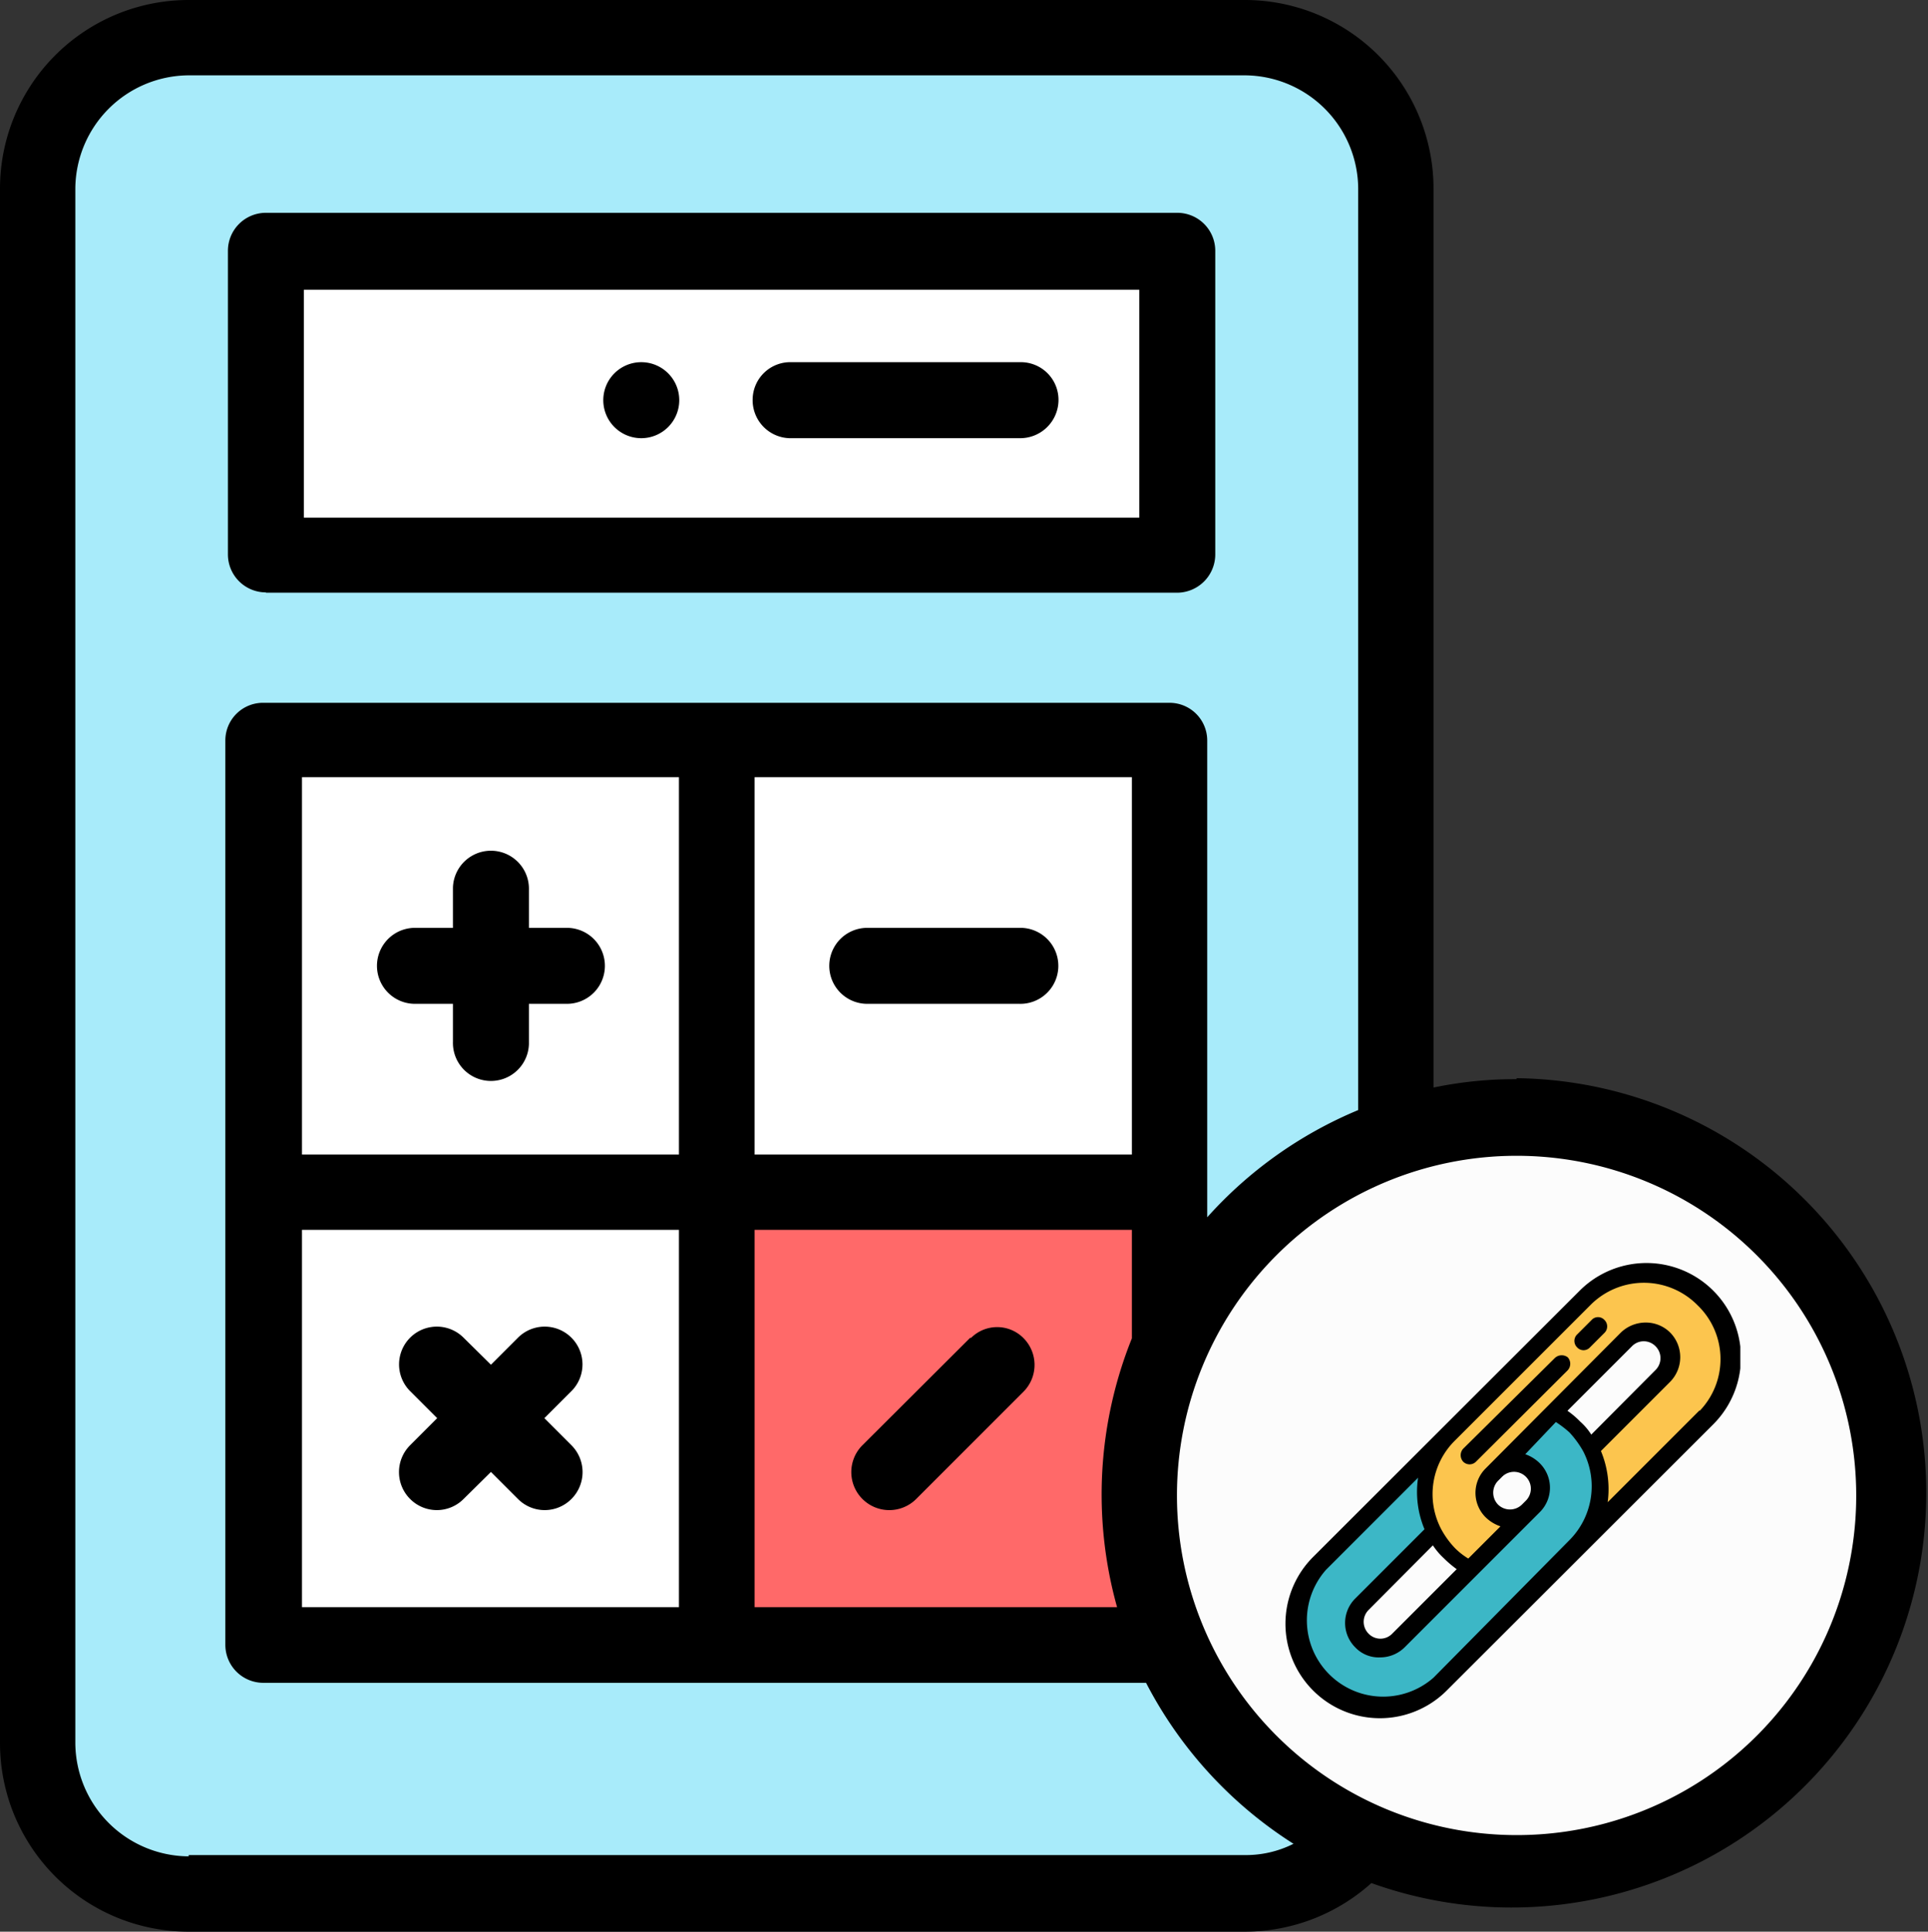
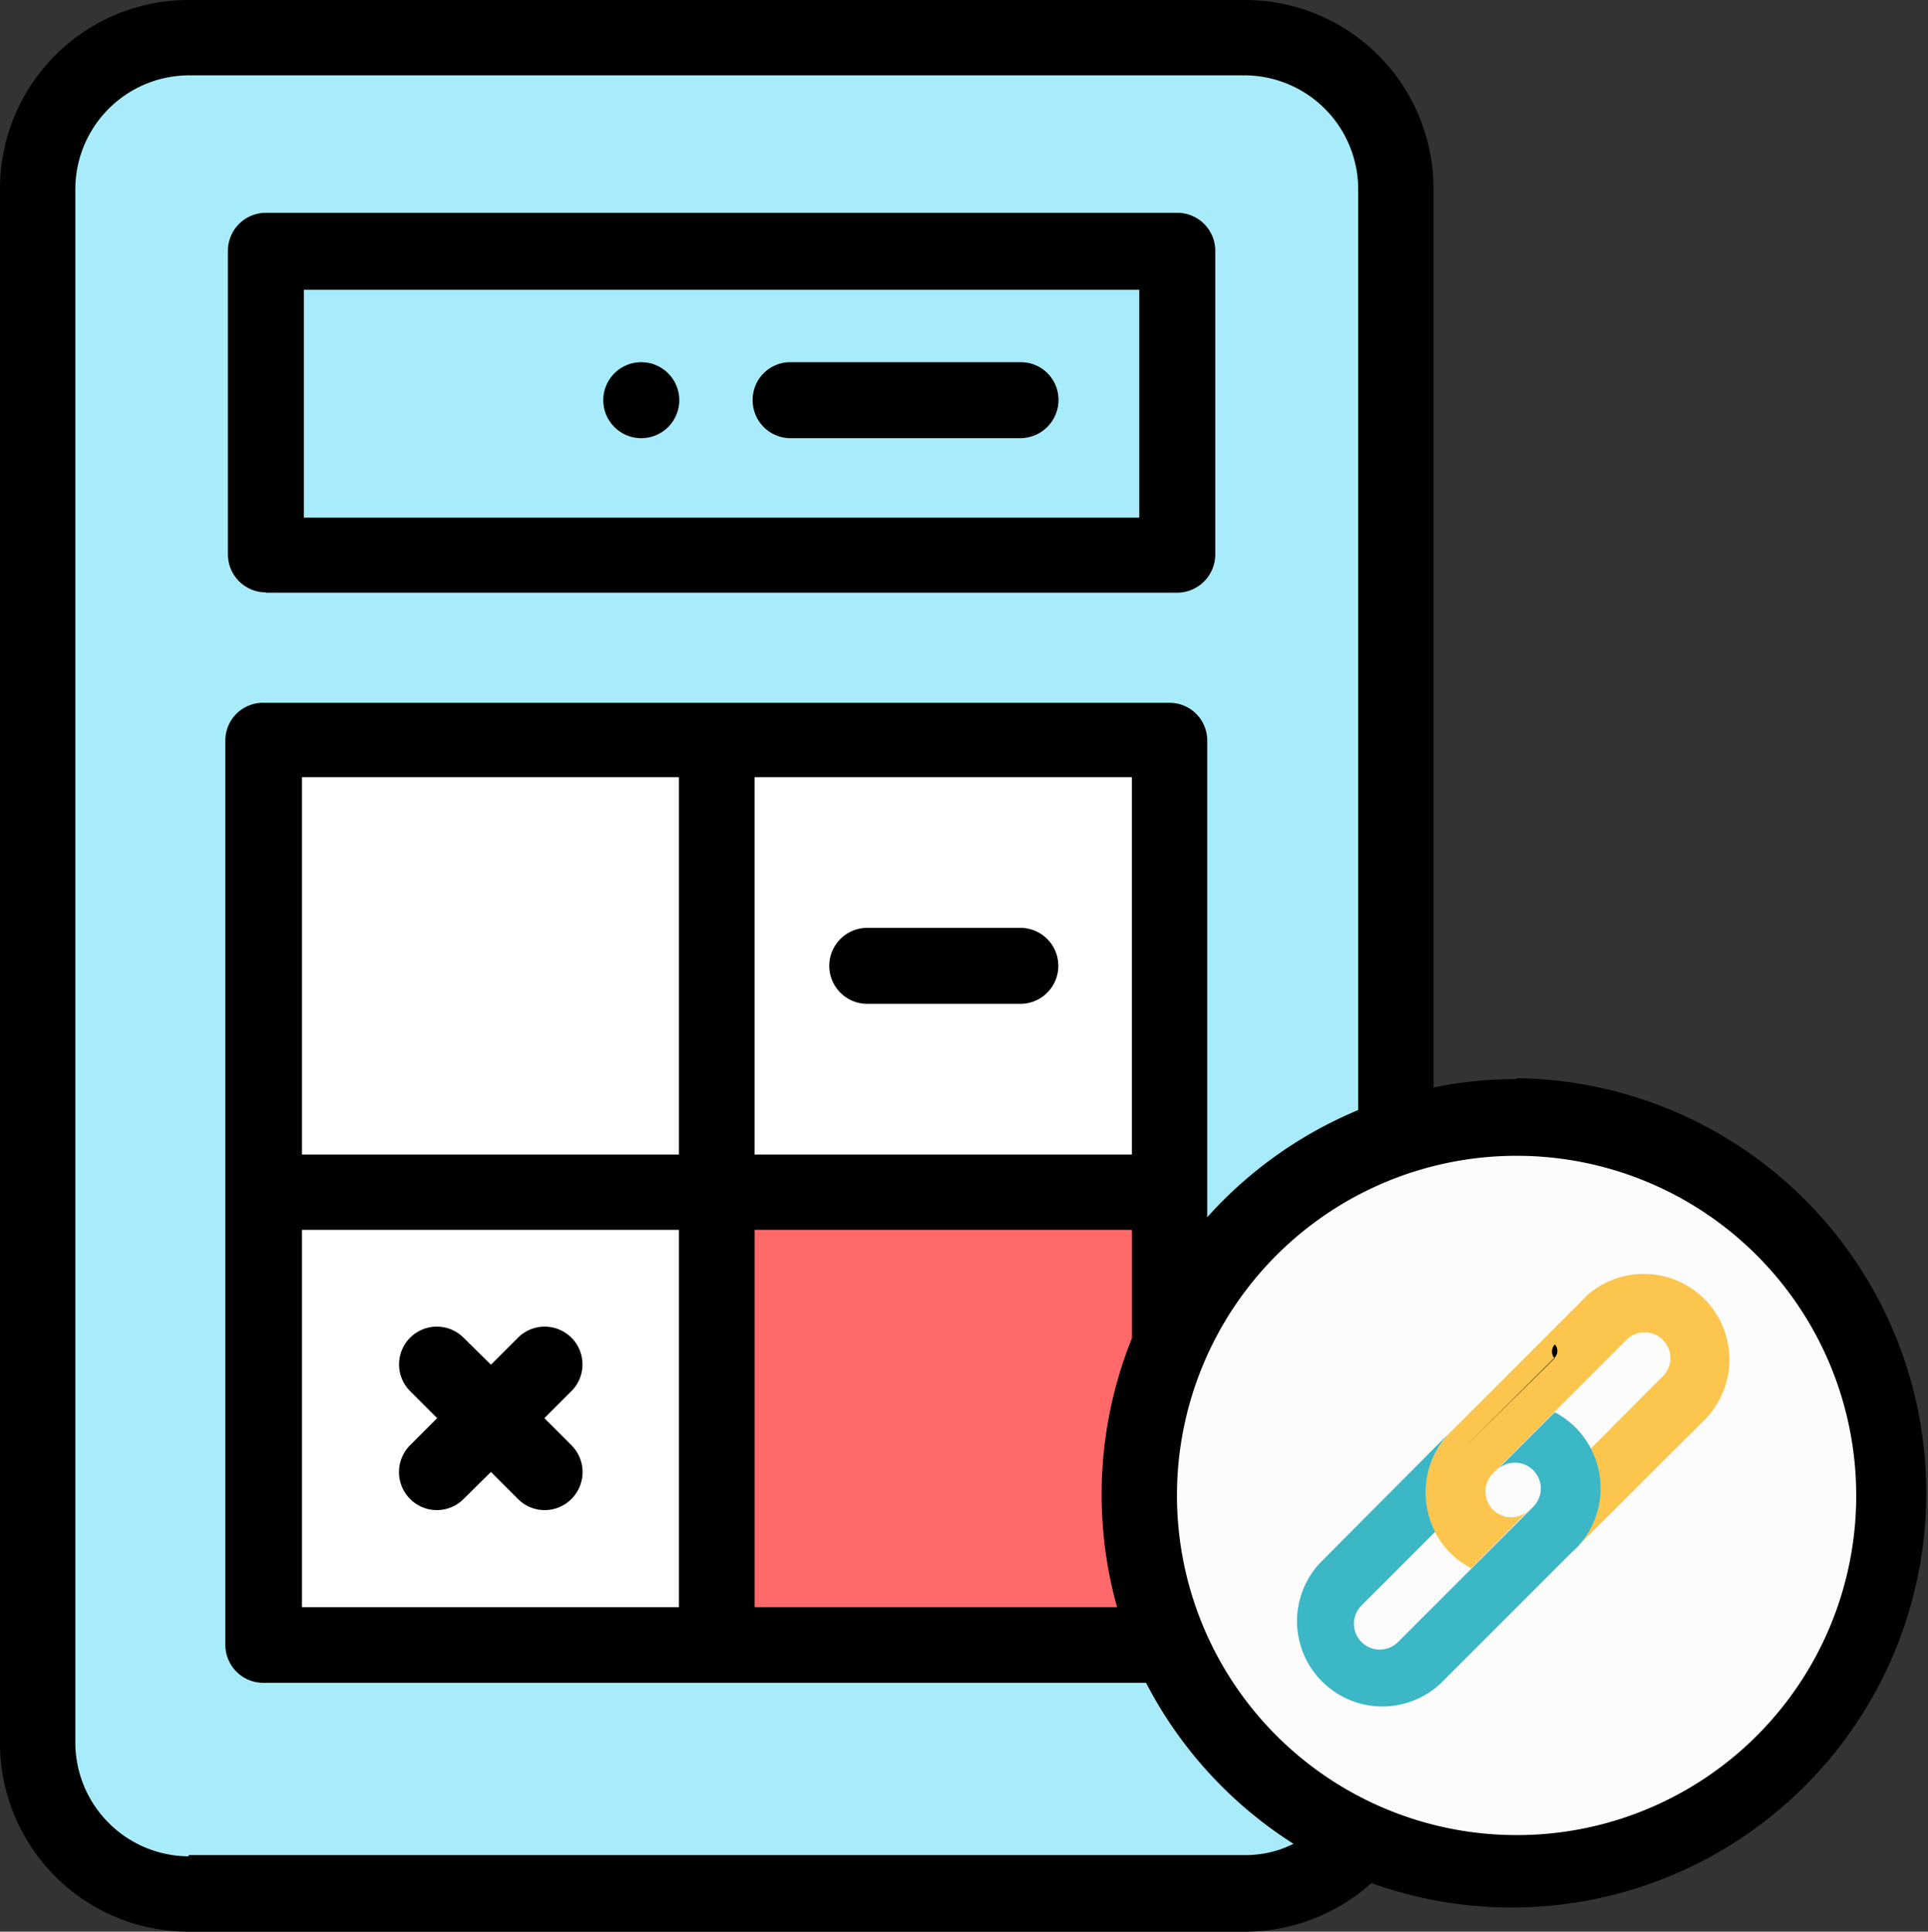
<svg xmlns="http://www.w3.org/2000/svg" id="Layer_1" data-name="Layer 1" viewBox="0 0 59.89 60">
  <rect x="0" y="0" width="59.89" height="60" fill="#333333" stroke="none" />
  <defs>
    <style>.cls-1{fill:none;}.cls-2{fill:#a8ebfa;}.cls-3{fill:#fcfcfc;}.cls-4{fill:#ff6969;}.cls-5{fill:#fff;}.cls-6{fill:#fcc54e;}.cls-7{clip-path:url(#clip-path);}.cls-8{fill:#3cb7c6;}</style>
    <clipPath id="clip-path" transform="translate(-277 -35)">
      <rect class="cls-1" x="316.92" y="74.22" width="14.14" height="14.17" />
    </clipPath>
  </defs>
  <title>website linkcount checker</title>
  <path id="Path_337" data-name="Path 337" class="cls-2" d="M320.62,40.87a4.7,4.7,0,0,0-4.71-4.69h-33a4.7,4.7,0,0,0-4.72,4.68h0V89.13a4.7,4.7,0,0,0,4.71,4.69h33a4.7,4.7,0,0,0,4.72-4.68h0Z" transform="translate(-277 -35)" />
  <path id="Path_338" data-name="Path 338" class="cls-3" d="M324,69.52a11.8,11.8,0,1,1-11.8,11.8A11.8,11.8,0,0,1,324,69.52Z" transform="translate(-277 -35)" />
  <path id="Path_339" data-name="Path 339" class="cls-4" d="M299.19,71.88V86h14.07l.09-14.14Z" transform="translate(-277 -35)" />
-   <rect id="Rectangle_70" data-name="Rectangle 70" class="cls-5" x="8.23" y="7.79" width="28.31" height="9.44" />
  <path id="Path_340" data-name="Path 340" class="cls-5" d="M285.23,57.72V86h14.15V71.88h14.16V57.72Z" transform="translate(-277 -35)" />
  <path id="Path_341" data-name="Path 341" d="M296.92,46.25a1.18,1.18,0,1,0,1.18,1.18h0A1.18,1.18,0,0,0,296.92,46.25Z" transform="translate(-277 -35)" />
  <path id="Path_342" data-name="Path 342" d="M324.11,68.52a12.41,12.41,0,0,0-2.58.26V40.86A5.86,5.86,0,0,0,315.67,35H282.86A5.86,5.86,0,0,0,277,40.86h0V89.14A5.86,5.86,0,0,0,282.86,95h32.81a5.89,5.89,0,0,0,3.93-1.51,12.88,12.88,0,1,0,4.51-25ZM282.86,92.66a3.54,3.54,0,0,1-3.52-3.52V40.86a3.54,3.54,0,0,1,3.52-3.52h32.81a3.54,3.54,0,0,1,3.52,3.52V69.48a13,13,0,0,0-4.69,3.33V58a1.17,1.17,0,0,0-1.17-1.17H285.2A1.17,1.17,0,0,0,284,58V86.09a1.18,1.18,0,0,0,1.17,1.18h27.43a13,13,0,0,0,4.58,5,3.28,3.28,0,0,1-1.54.35H282.86Zm3.52-7.74V73.2h11.71V84.92Zm25.78-25.78V70.86H300.44V59.14ZM298.09,70.86H286.38V59.14h11.71Zm2.35,2.34h11.72v3.37a13,13,0,0,0-.46,8.35H300.44ZM324.11,92A10.55,10.55,0,1,1,334.66,81.4h0A10.54,10.54,0,0,1,324.12,92Z" transform="translate(-277 -35)" />
-   <path id="Path_343" data-name="Path 343" d="M289.89,66.18h1.18v1.18a1.18,1.18,0,0,0,2.36.07V66.18h1.18a1.18,1.18,0,0,0,0-2.36h-1.18V62.64a1.18,1.18,0,0,0-2.36-.07v1.25h-1.18a1.18,1.18,0,0,0,0,2.36Z" transform="translate(-277 -35)" />
  <path id="Path_344" data-name="Path 344" d="M293.91,79.05l.84-.84a1.17,1.17,0,0,0-1.66-1.66l-.84.84-.85-.84a1.17,1.17,0,0,0-1.66,1.66l.84.84-.84.84a1.18,1.18,0,0,0,0,1.67,1.17,1.17,0,0,0,1.66,0h0l.85-.84.84.84a1.17,1.17,0,0,0,1.66,0,1.18,1.18,0,0,0,0-1.67Z" transform="translate(-277 -35)" />
  <path id="Path_345" data-name="Path 345" d="M303.94,66.18h4.72a1.18,1.18,0,0,0,.07-2.36h-4.79a1.18,1.18,0,0,0,0,2.36Z" transform="translate(-277 -35)" />
-   <path id="Path_346" data-name="Path 346" d="M307.14,76.55l-3.35,3.34a1.18,1.18,0,0,0,1.67,1.67l3.33-3.33a1.18,1.18,0,0,0,0-1.67,1.15,1.15,0,0,0-1.63,0l0,0Z" transform="translate(-277 -35)" />
  <path id="Path_347" data-name="Path 347" d="M285.26,53.41h28.31a1.19,1.19,0,0,0,1.18-1.18V42.79a1.18,1.18,0,0,0-1.18-1.18H285.26a1.18,1.18,0,0,0-1.18,1.18v9.43a1.18,1.18,0,0,0,1.18,1.18ZM286.44,44h25.95v7.08H286.44Z" transform="translate(-277 -35)" />
  <path id="Path_348" data-name="Path 348" d="M308.67,46.25h-7.08a1.17,1.17,0,0,0-1.21,1.14,1.18,1.18,0,0,0,1.14,1.22h7.15a1.19,1.19,0,0,0,1.21-1.15,1.17,1.17,0,0,0-1.14-1.21Z" transform="translate(-277 -35)" />
  <g id="Group_157" data-name="Group 157">
    <path id="Path_349" data-name="Path 349" class="cls-6" d="M326.25,75.29l-4.2,4.2a2.64,2.64,0,0,0-.47,3.1,2.58,2.58,0,0,0,1.12,1.12l1.78-1.79a.8.8,0,0,1-1.13-1.13l4.2-4.2a.8.8,0,0,1,1.13,1.13L326.41,80a2.67,2.67,0,0,1-.47,3.1L330,79.05a2.66,2.66,0,0,0-3.76-3.76Z" transform="translate(-277 -35)" />
    <g id="Group_156" data-name="Group 156">
      <g class="cls-7">
        <g id="Group_154" data-name="Group 154">
          <path id="Path_350" data-name="Path 350" class="cls-8" d="M325.28,78.88l-1.79,1.79a.8.8,0,0,1,1.14,1.13l-.13.13L320.43,86a.8.8,0,0,1-1.14-1.13l2.29-2.29a2.68,2.68,0,0,1,.47-3.1L318,83.55a2.65,2.65,0,0,0,3.74,3.75h0l4.07-4.07.14-.13a2.66,2.66,0,0,0,.47-3.1,2.6,2.6,0,0,0-1.12-1.13Z" transform="translate(-277 -35)" />
        </g>
      </g>
      <g class="cls-7">
        <g id="Group_155" data-name="Group 155">
-           <path id="Path_351" data-name="Path 351" d="M317.79,83.36a2.93,2.93,0,1,0,4.15,4.15l8.28-8.27a2.93,2.93,0,0,0-4.15-4.15Zm3.74,3.75a2.37,2.37,0,0,1-3.34-3.35l2.86-2.86v0a3,3,0,0,0,.2,1.6h0l-2.15,2.15a1.07,1.07,0,0,0,0,1.52h0a1,1,0,0,0,.77.31,1.08,1.08,0,0,0,.76-.31l4.2-4.2a1.07,1.07,0,0,0,0-1.52h0a1.18,1.18,0,0,0-.45-.28l.95-1a3.32,3.32,0,0,1,.42.32,3.07,3.07,0,0,1,.43.59,2.37,2.37,0,0,1-.43,2.76Zm2-5.38a.53.53,0,0,1,0-.73h0l.13-.13a.52.52,0,1,1,.74.74l-.13.13a.53.53,0,0,1-.73,0Zm2.9-2.17a1.85,1.85,0,0,0-.34-.4,2.66,2.66,0,0,0-.4-.34l2-2a.51.51,0,0,1,.74,0,.52.52,0,0,1,0,.73ZM321.51,83a2.18,2.18,0,0,0,.34.4,3.26,3.26,0,0,0,.4.34l-2,2a.51.51,0,0,1-.74,0,.52.52,0,0,1,0-.73h0Zm8.29-4.2-2.86,2.86v0a3.08,3.08,0,0,0-.21-1.59h0l2.15-2.15a1.09,1.09,0,0,0,0-1.53h0a1.07,1.07,0,0,0-.76-.31,1.11,1.11,0,0,0-.77.31l-4.2,4.22a1.07,1.07,0,0,0,0,1.52h0a1.21,1.21,0,0,0,.46.28l-1,1a2.15,2.15,0,0,1-.41-.32,2.7,2.7,0,0,1-.43-.59,2.34,2.34,0,0,1,.43-2.76l4.2-4.2a2.34,2.34,0,0,1,3.33,0h0a2.32,2.32,0,0,1,.06,3.29l0,0Z" transform="translate(-277 -35)" />
-         </g>
+           </g>
      </g>
    </g>
-     <path id="Path_352" data-name="Path 352" d="M326.44,76l-.45.45a.28.28,0,0,0,0,.4.27.27,0,0,0,.4,0h0l.45-.45a.28.28,0,0,0,0-.4.27.27,0,0,0-.4,0Z" transform="translate(-277 -35)" />
-     <path id="Path_353" data-name="Path 353" d="M325.29,77.19,322.45,80a.3.3,0,0,0,0,.4.28.28,0,0,0,.4,0h0l2.85-2.84a.3.3,0,0,0,0-.4A.31.31,0,0,0,325.29,77.19Z" transform="translate(-277 -35)" />
+     <path id="Path_353" data-name="Path 353" d="M325.29,77.19,322.45,80h0l2.85-2.84a.3.3,0,0,0,0-.4A.31.31,0,0,0,325.29,77.19Z" transform="translate(-277 -35)" />
  </g>
</svg>